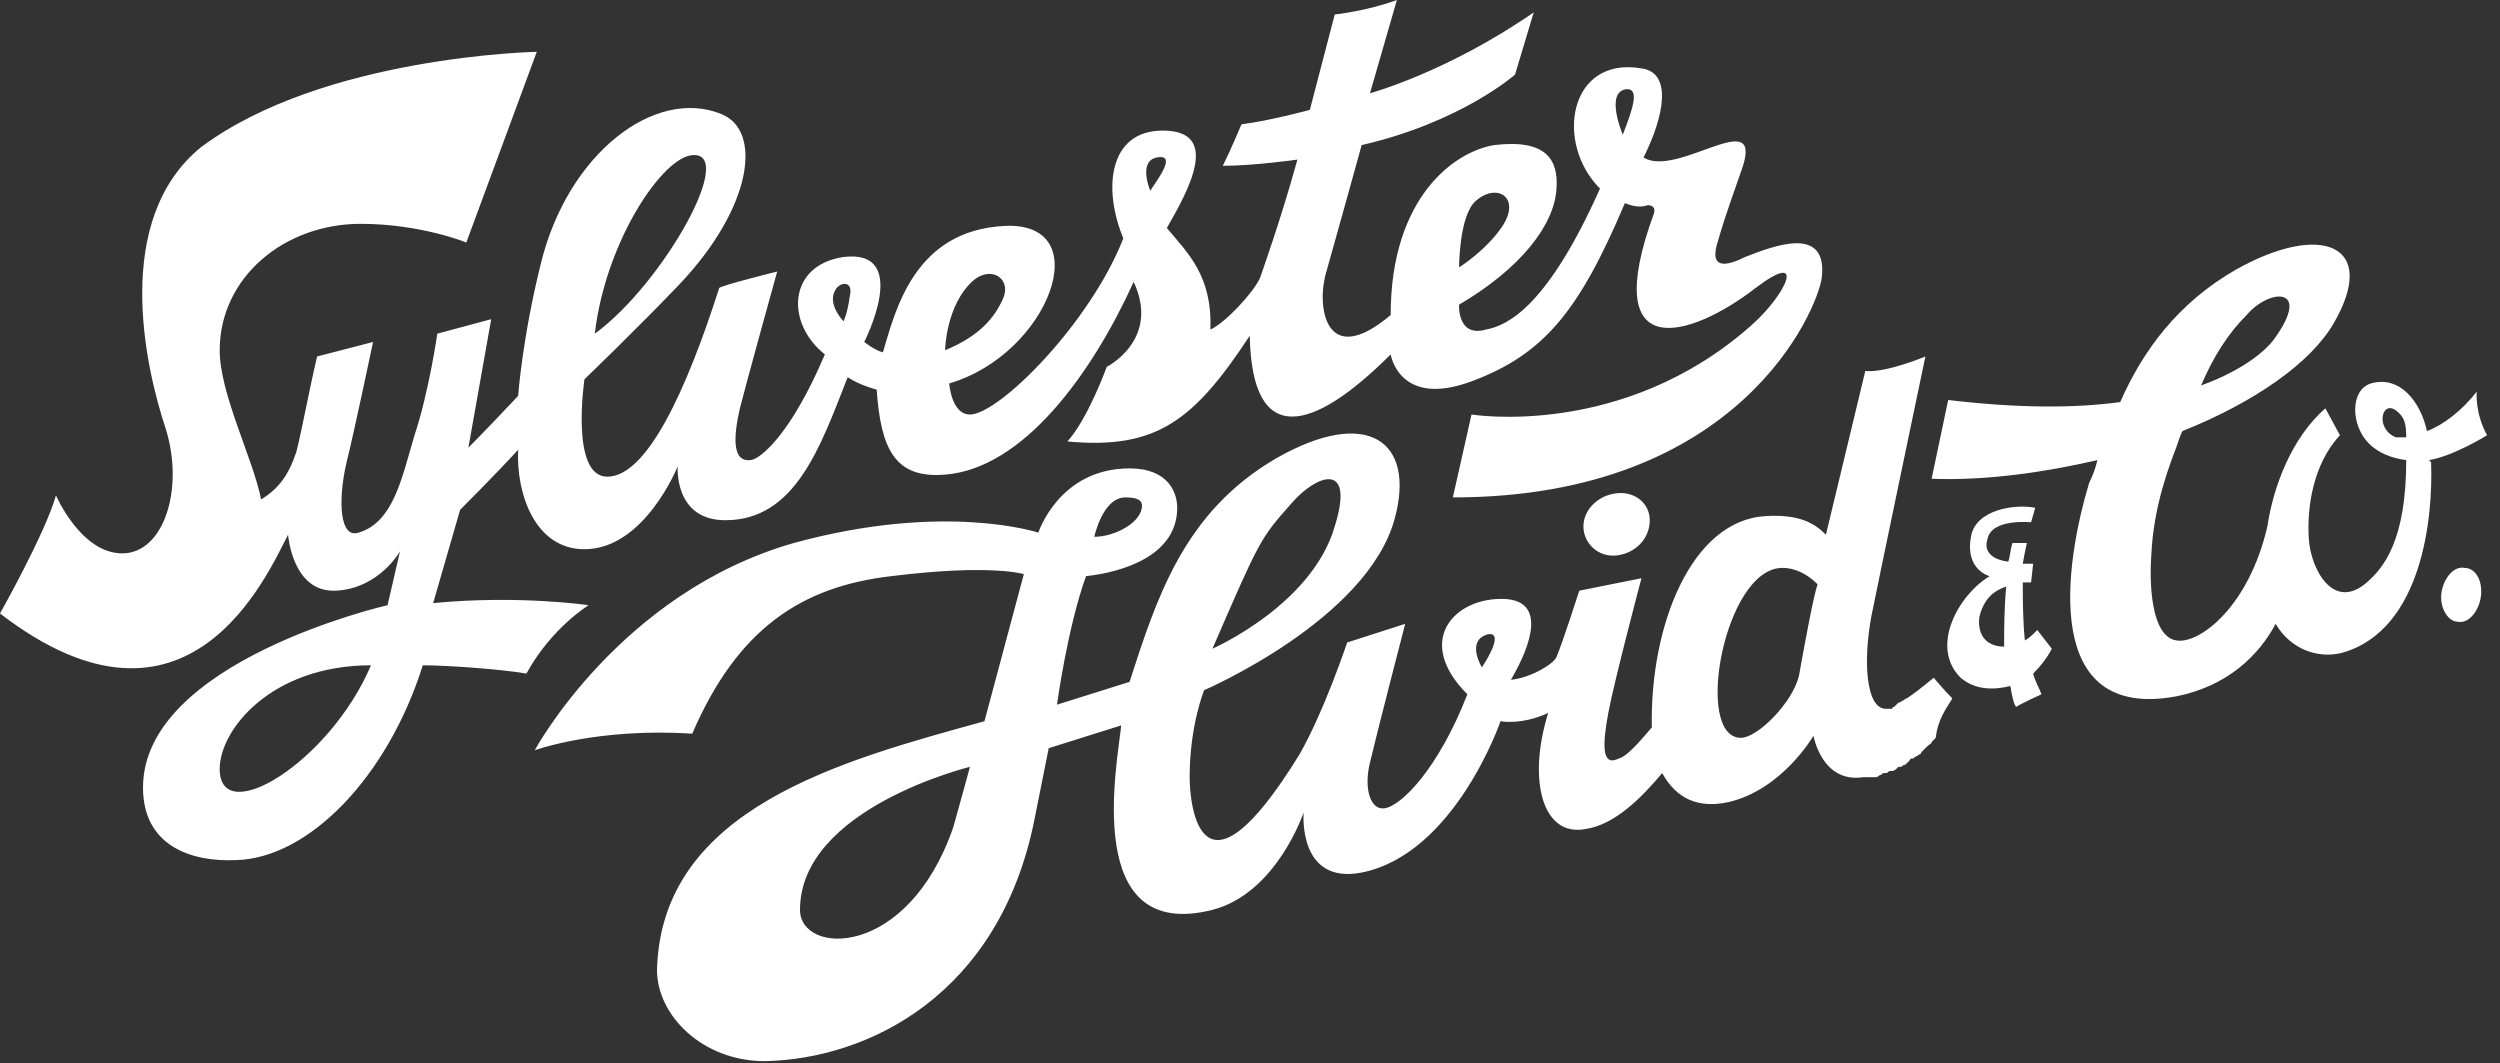
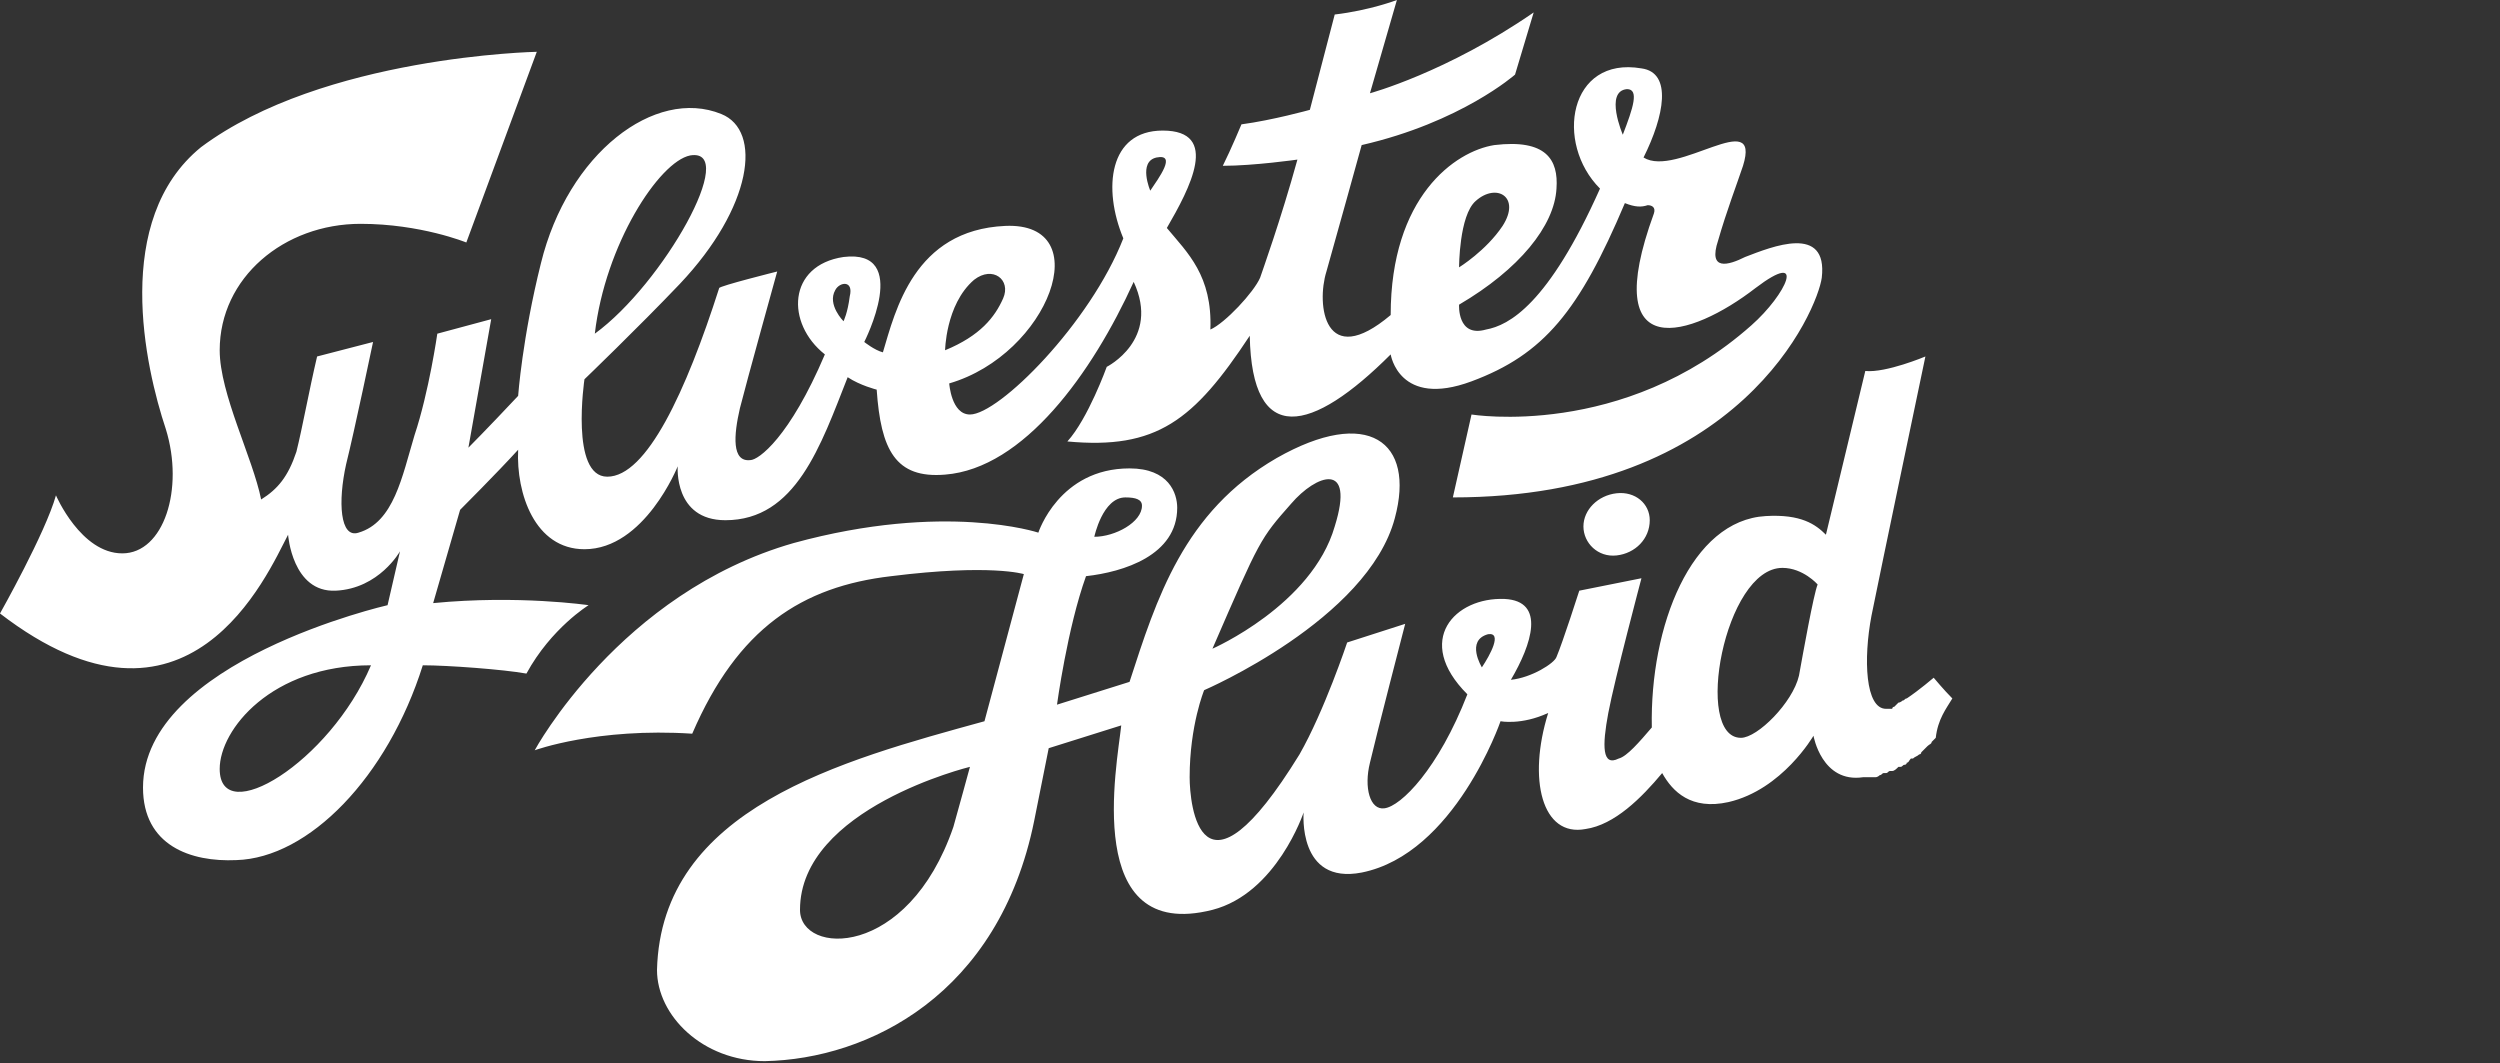
<svg xmlns="http://www.w3.org/2000/svg" width="261" height="111" viewBox="0 0 261 111" fill="none">
  <rect x="0" y="0" width="261" height="111" fill="#333333" stroke="none" />
  <path d="M168.772 51.497C166.825 51.714 165.31 53.228 165.31 54.959C165.31 56.69 166.825 58.205 168.772 57.988C170.719 57.772 172.234 56.257 172.234 54.31C172.234 52.579 170.719 51.281 168.772 51.497ZM61.45 63.181C61.45 63.181 54.094 62.099 45.222 62.965L48.035 53.228C48.035 53.228 51.93 49.333 54.094 46.953C53.877 51.497 55.825 57.339 61.017 57.339C67.292 57.339 70.754 48.684 70.754 48.684C70.754 48.684 70.322 54.31 75.731 54.31C83.088 54.31 85.684 46.52 88.497 39.38C89.795 40.246 91.526 40.678 91.526 40.678C91.959 46.953 93.474 49.983 98.667 49.55C106.889 48.901 114.029 38.947 118.357 29.427C121.17 35.485 115.544 38.298 115.544 38.298C115.544 38.298 113.596 43.708 111.433 46.088C120.737 46.953 124.632 43.924 130.474 35.053C130.69 46.737 136.965 45.222 145.187 37C145.187 37 146.053 42.626 153.626 39.813C161.199 37 164.877 32.456 169.637 21.205C170.719 21.637 171.368 21.637 172.018 21.421C172.45 21.421 172.883 21.637 172.667 22.287C166.825 38.298 176.561 35.269 183.269 30.076C188.678 25.965 186.515 30.725 182.836 33.971C169.421 45.871 153.626 43.275 153.626 43.275L151.678 51.93C181.754 51.93 189.76 32.24 190.193 28.994C190.842 23.368 185 25.748 182.187 26.83C180.456 27.696 178.292 28.345 179.374 25.099C180.24 22.07 181.322 19.257 181.971 17.31C183.918 11.035 175.047 18.608 171.585 16.444C173.749 12.117 174.614 7.573 171.368 7.14C163.795 5.842 162.281 14.93 167.041 19.69C161.632 31.807 157.52 33.971 155.14 34.404C152.111 35.269 152.327 31.807 152.327 31.807C158.602 28.129 162.281 23.585 162.497 19.69C162.713 16.661 161.415 14.497 156.006 15.146C151.895 15.795 145.187 20.556 145.187 32.889C138.263 38.731 137.398 31.807 138.48 28.345C139.345 25.316 142.158 15.146 142.158 15.146C152.544 12.766 158.17 7.789 158.17 7.789L160.117 1.298C151.029 7.573 143.023 9.737 143.023 9.737L145.836 0C145.836 0 143.023 1.082 139.345 1.515L136.749 11.468C136.749 11.468 132.854 12.55 129.608 12.982C129.608 12.982 128.526 15.579 127.661 17.31C130.906 17.31 135.45 16.661 135.45 16.661C133.719 22.936 131.772 28.345 131.556 28.994C130.906 30.509 127.877 33.754 126.363 34.404C126.579 28.778 123.982 26.398 121.819 23.801C124.199 19.69 127.444 13.632 121.386 13.632C115.76 13.632 115.111 19.69 117.275 24.883C113.813 33.754 104.292 43.275 101.263 43.275C99.316 43.275 99.099 40.029 99.099 40.029C109.485 37 114.678 23.152 104.942 23.585C95.421 24.017 93.474 32.456 92.175 36.784C91.31 36.567 90.228 35.702 90.228 35.702C90.228 35.702 95.205 25.965 88.064 26.83C82.222 27.696 82.006 33.754 86.117 37C82.439 45.655 79.193 48.035 78.328 48.035C76.38 48.252 76.597 45.439 77.246 42.626C77.895 40.029 81.14 28.345 81.14 28.345C81.14 28.345 75.082 29.86 75.082 30.076C71.62 40.895 67.509 49.766 63.398 49.766C59.503 49.766 61.017 39.596 61.017 39.596C61.017 39.596 66.643 34.187 70.971 29.643C78.544 21.637 79.626 13.632 75.298 11.901C68.374 9.088 59.287 16.012 56.474 27.48C54.526 35.269 54.094 41.328 54.094 41.328C50.848 44.789 48.901 46.737 48.901 46.737L51.281 33.322L45.655 34.836C45.655 34.836 44.789 40.895 43.275 45.439C41.977 49.766 41.111 54.526 37.433 55.608C35.485 56.257 35.269 52.363 36.135 48.468C37 45.006 38.947 35.702 38.947 35.702L33.105 37.216C32.24 40.895 31.591 44.573 30.942 47.17C30.076 49.766 28.994 51.064 27.263 52.146C26.398 47.819 22.936 41.111 22.936 36.567C22.936 28.994 29.643 23.368 37.649 23.368C43.924 23.368 48.684 25.316 48.684 25.316L56.041 5.409C56.041 5.409 33.754 5.842 20.988 15.363C11.684 22.936 15.146 38.298 17.31 44.789C19.257 51.064 17.094 57.772 12.766 57.772C8.439 57.772 5.842 51.714 5.842 51.714C4.76 55.608 0 64.047 0 64.047C19.69 79.193 27.912 59.936 30.076 55.825C30.076 55.825 30.509 61.883 35.053 61.667C39.596 61.45 41.76 57.556 41.76 57.556L40.462 63.181C40.462 63.181 14.93 69.023 14.93 82.222C14.93 88.281 19.906 90.012 24.667 89.795C32.24 89.579 40.462 81.14 44.14 69.456C46.737 69.456 52.579 69.889 54.959 70.322C57.556 65.561 61.45 63.181 61.45 63.181ZM169.854 9.304C171.152 9.304 170.503 11.252 169.421 14.064C169.421 14.064 167.474 9.52 169.854 9.304ZM154.058 20.988C156.222 19.041 158.819 20.556 156.871 23.585C155.14 26.181 152.327 27.912 152.327 27.912C152.327 27.912 152.327 22.503 154.058 20.988ZM120.737 16.444C122.901 16.012 120.953 18.608 120.088 19.906C120.088 19.906 118.789 16.877 120.737 16.444ZM101.696 29.21C103.643 27.696 105.591 29.21 104.725 31.158C103.86 33.105 102.345 35.053 98.667 36.567C98.667 36.784 98.667 31.807 101.696 29.21ZM87.199 30.292C87.632 29.427 89.146 29.21 88.713 30.942C88.497 32.672 88.064 33.538 88.064 33.538C88.064 33.538 86.333 31.807 87.199 30.292ZM72.053 16.228C77.246 15.363 69.24 29.643 62.099 34.836C63.181 25.532 68.807 16.877 72.053 16.228ZM22.936 80.275C22.936 76.164 28.345 69.456 38.731 69.456C34.404 79.626 22.936 86.55 22.936 80.275ZM203.825 72.918C202.959 72.053 201.877 70.754 201.877 70.754C201.877 70.754 200.363 72.053 199.064 72.918C198.848 72.918 198.848 73.135 198.632 73.135C198.632 73.135 198.415 73.351 198.199 73.351L197.982 73.567L197.766 73.784C197.766 73.784 197.55 73.784 197.55 74H197.333H197.117H196.901C194.737 74 194.52 68.807 195.386 64.263C196.251 59.936 201.012 37.216 201.012 37.216C201.012 37.216 196.901 38.947 194.737 38.731L190.626 55.825C189.544 54.743 188.029 53.661 184.351 53.877C176.561 54.31 172.234 65.345 172.45 75.947C171.152 77.462 169.854 78.977 168.988 79.193C167.257 80.058 167.257 77.895 167.906 74.433C168.556 70.971 171.368 60.368 171.368 60.368L164.877 61.667C164.877 61.667 163.146 67.076 162.497 68.591C162.281 69.24 159.901 70.754 157.737 70.971C159.901 67.292 161.415 62.748 157.088 62.532C151.895 62.316 147.567 66.86 153.193 72.485C150.164 80.275 146.269 84.17 144.538 84.386C143.023 84.602 142.374 82.222 143.023 79.626C143.673 76.813 146.702 65.129 146.702 65.129L140.643 67.076C140.643 67.076 138.263 74.216 135.667 78.76C125.281 95.637 124.199 83.953 124.199 81.14C124.199 75.731 125.713 72.053 125.713 72.053C125.713 72.053 142.807 64.696 145.62 54.094C147.784 46.088 142.807 42.409 133.287 47.819C123.55 53.444 120.737 62.532 117.924 71.187L110.351 73.567C110.351 73.567 111.433 65.561 113.38 60.152C117.275 59.719 122.901 57.988 122.901 53.012C122.901 51.497 122.035 48.901 117.924 48.901C110.567 48.901 108.404 55.608 108.404 55.608C108.404 55.608 98.667 52.363 82.871 56.69C64.696 61.883 55.825 78.328 55.825 78.328C55.825 78.328 62.316 75.947 72.269 76.597C77.029 65.561 83.737 61.234 93.041 60.152C103.427 58.854 106.889 59.936 106.889 59.936L102.778 75.298C87.848 79.409 69.023 84.386 68.591 101.263C68.591 106.023 73.351 110.784 79.842 110.784C90.661 110.567 104.292 103.86 107.971 85.684L109.485 78.111L117.058 75.731C116.626 79.842 112.947 98.45 126.579 94.988C133.287 93.257 136.099 84.819 136.099 84.819C136.099 84.819 135.45 92.392 142.158 91.094C151.895 89.146 156.655 75.298 156.655 75.298C156.655 75.298 158.819 75.731 161.632 74.433C159.468 81.357 160.982 87.415 165.526 86.55C168.556 86.117 171.368 83.304 173.532 80.708C174.614 82.655 176.561 84.602 180.456 83.737C186.082 82.439 189.327 76.813 189.327 76.813C189.327 76.813 190.193 81.79 194.52 81.14C194.737 81.14 194.737 81.14 194.953 81.14C194.953 81.14 194.953 81.14 195.17 81.14C195.386 81.14 195.386 81.14 195.602 81.14C195.602 81.14 195.602 81.14 195.819 81.14C196.035 81.14 196.251 80.924 196.251 80.924C196.468 80.924 196.468 80.708 196.684 80.708H196.901C197.117 80.708 197.117 80.491 197.333 80.491C197.333 80.491 197.333 80.491 197.55 80.491C197.766 80.491 197.982 80.275 198.199 80.058C198.199 80.058 198.199 80.058 198.415 80.058C198.632 80.058 198.632 79.842 198.848 79.842C198.848 79.842 199.064 79.842 199.064 79.626C199.281 79.626 199.281 79.409 199.497 79.193C199.497 79.193 199.497 79.193 199.713 79.193C199.93 78.977 200.146 78.977 200.363 78.76C200.363 78.76 200.579 78.76 200.579 78.544C200.795 78.328 200.795 78.328 201.012 78.111L201.228 77.895C201.444 77.678 201.661 77.678 201.661 77.462C201.877 77.246 201.877 77.246 202.094 77.029C202.31 75.082 203.175 74 203.825 72.918ZM134.801 52.579C137.398 49.55 141.509 48.035 139.345 54.959C136.965 63.181 126.579 67.725 126.579 67.725C131.556 56.257 131.556 56.257 134.801 52.579ZM117.491 51.93C118.573 51.93 119.222 52.146 119.222 52.795C119.222 54.526 116.409 56.041 114.246 56.041C114.246 56.041 115.111 51.93 117.491 51.93ZM99.532 86.333C94.772 100.181 83.52 99.749 83.52 94.988C83.52 84.386 101.263 80.058 101.263 80.058C101.263 80.058 99.965 84.819 99.532 86.333ZM154.708 69.672C154.708 69.672 152.977 66.86 155.357 66.21C156.871 65.994 155.573 68.374 154.708 69.672ZM187.813 70.538C187.164 73.351 183.485 77.029 181.754 77.029C176.778 77.029 180.023 59.287 186.082 59.287C188.246 59.287 189.76 61.017 189.76 61.017C189.327 62.099 188.246 68.158 187.813 70.538Z" fill="white" />
-   <path d="M253.59 48.035C256.186 47.602 259.648 45.438 259.648 45.438C258.35 43.058 258.567 40.895 258.567 40.895C257.052 42.842 255.105 44.357 253.374 45.006C252.724 41.977 250.561 39.164 247.532 40.029C245.368 40.678 245.368 44.357 247.315 46.304C248.181 47.169 249.479 47.819 251.21 48.035C251.21 56.474 248.83 59.286 247.099 60.801C243.637 63.83 241.257 59.503 241.04 56.257C240.824 53.012 241.473 48.468 244.286 45.438L242.771 42.626C239.309 45.655 237.362 50.632 236.713 54.959C234.765 63.398 229.572 67.292 227.192 66.859C224.596 66.427 224.379 61.017 224.596 57.988C224.812 52.795 226.543 48.468 227.192 46.737C227.409 46.088 227.625 45.438 227.841 45.006C235.415 41.977 241.257 37.865 243.637 33.754C248.397 25.532 242.339 23.152 233.467 28.128C227.409 31.59 223.73 36.567 221.35 41.977C216.59 42.626 210.748 42.626 203.391 41.76L201.66 49.982C207.286 50.199 213.344 49.333 218.97 48.035C218.754 48.901 218.537 49.55 218.105 50.415C215.508 59.07 213.128 75.298 227.192 72.702C232.602 71.62 235.847 68.374 237.578 65.129C239.093 67.725 241.906 68.807 244.502 68.158C252.941 65.778 254.023 53.877 253.806 48.251C253.59 48.035 253.59 48.035 253.59 48.035ZM250.128 45.655C247.964 44.789 248.613 41.76 250.128 42.842C250.993 43.491 251.21 44.14 251.21 45.655C250.777 45.655 250.344 45.655 250.128 45.655ZM234.549 32.889C236.929 30.076 241.473 29.86 237.362 35.485C236.713 36.351 234.549 38.514 229.789 40.245C231.087 37.216 232.602 34.836 234.549 32.889ZM257.268 59.286C256.186 59.07 255.105 60.368 254.888 61.883C254.672 63.398 255.537 64.912 256.619 64.912C257.701 65.129 258.783 63.83 258.999 62.316C259.216 60.801 258.567 59.286 257.268 59.286Z" fill="white" />
-   <path d="M214.208 67.725L212.693 65.778C212.261 66.21 211.828 66.643 211.395 66.86C211.179 64.696 211.179 62.532 211.179 60.801C211.828 60.801 212.044 60.801 212.044 60.801L212.261 58.854C211.828 58.854 211.611 58.854 211.179 58.854C211.395 57.556 211.611 56.69 211.611 56.69H210.097C209.88 57.339 209.88 57.988 209.664 58.637C207.933 58.421 207.068 57.556 207.5 56.257C207.933 54.093 212.044 54.526 212.044 54.526L212.477 53.012C210.313 52.579 206.202 53.228 205.769 56.041C205.12 59.503 207.717 60.152 207.717 60.152C204.471 62.099 201.442 67.509 204.687 70.754C206.202 72.053 208.149 72.053 209.88 71.62C210.097 72.918 210.313 73.784 210.53 73.784C210.746 73.567 213.126 72.485 213.126 72.485C212.91 71.836 212.477 71.187 212.261 70.322C213.126 69.456 213.775 68.591 214.208 67.725ZM206.635 64.48C207.068 62.532 208.149 61.667 209.448 61.234C209.231 63.614 209.231 65.778 209.231 67.509C207.717 67.509 206.418 66.643 206.635 64.48Z" fill="white" />
</svg>